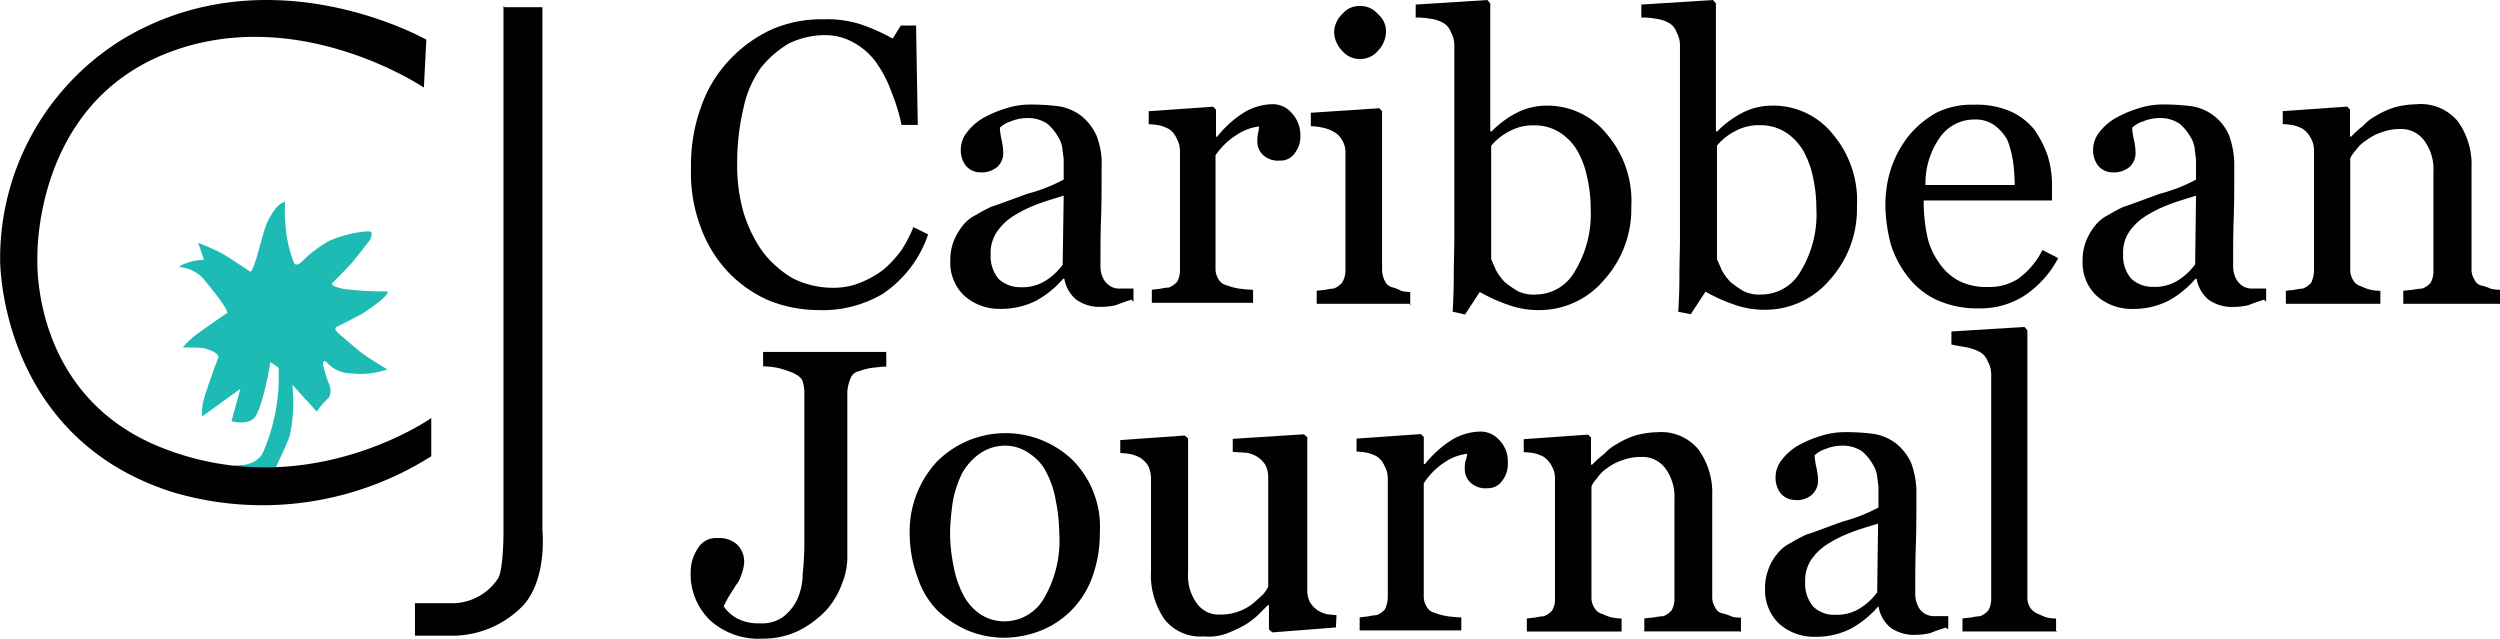
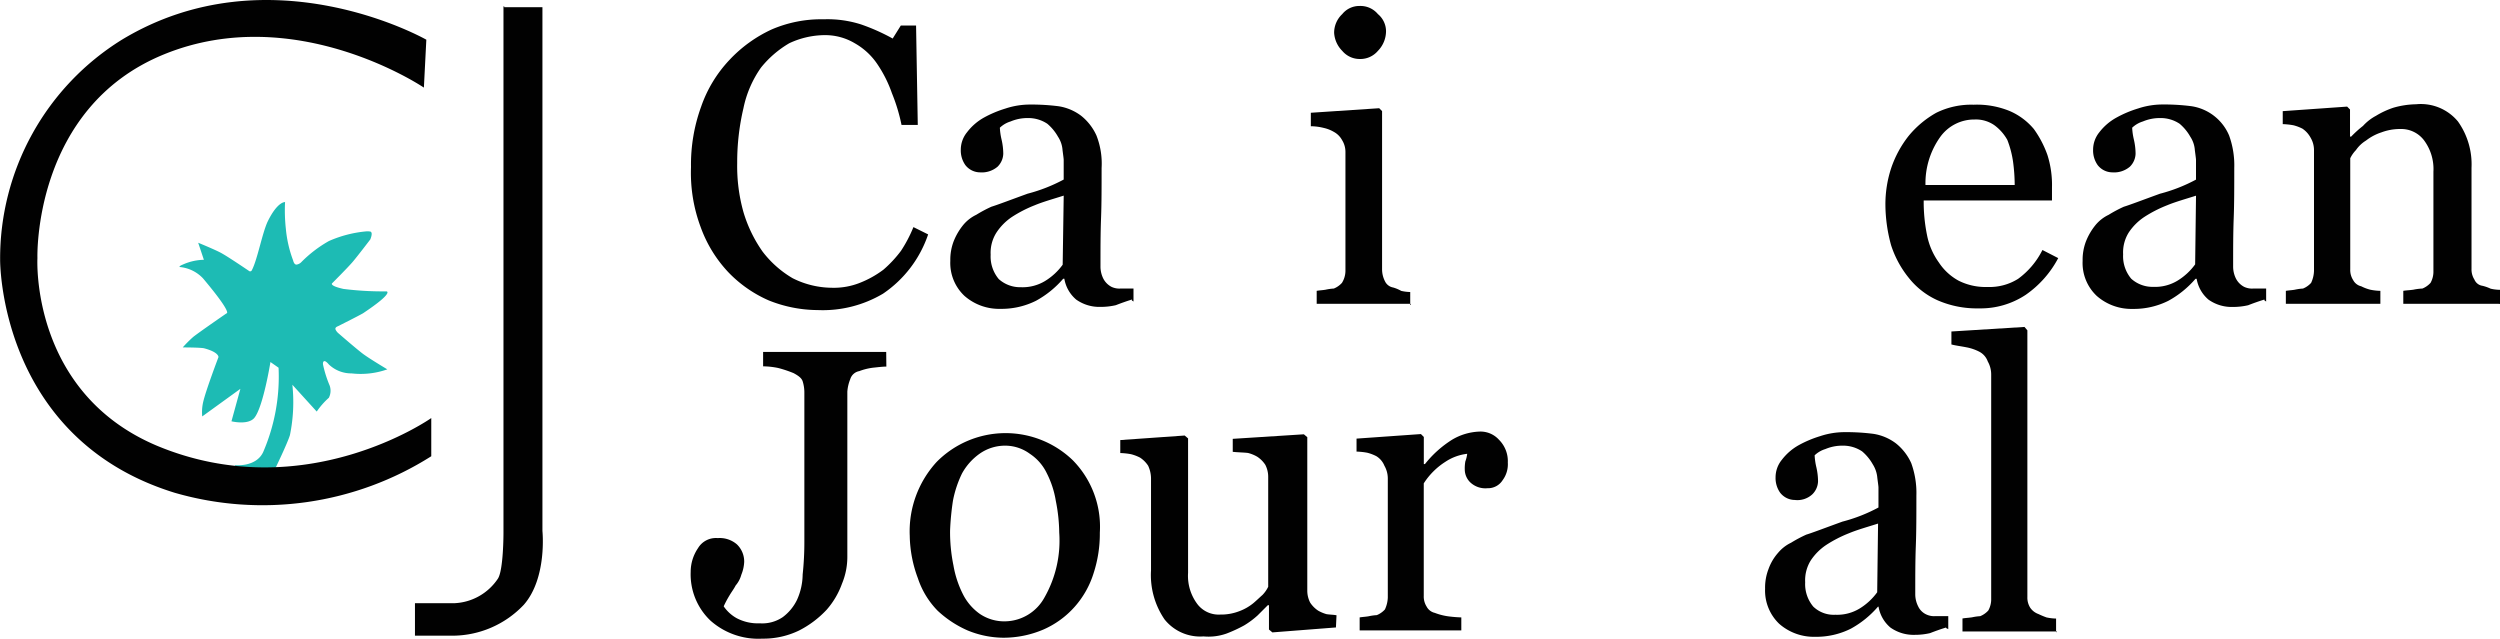
<svg xmlns="http://www.w3.org/2000/svg" viewBox="0 0 173.281 44.275">
  <g id="caribbean_journal_logo_short" transform="translate(-3.291 -4.11)">
    <path class="cjlogo" id="_Path_" data-name="&lt;Path&gt;" d="M97.173,26.635a9.207,9.207,0,0,1-3.377-.664,8.7,8.7,0,0,1-2.814-1.958,9,9,0,0,1-1.919-3.129,10.743,10.743,0,0,1-.67-4.153,11.751,11.751,0,0,1,.7-4.187A9,9,0,0,1,91.056,9.3,9.393,9.393,0,0,1,93.994,7.18a8.7,8.7,0,0,1,3.6-.7,7.648,7.648,0,0,1,2.583.355,13.833,13.833,0,0,1,2.195.979l.563-.9h1.058l.118,6.888h-1.126a12.307,12.307,0,0,0-.664-2.195,8.672,8.672,0,0,0-1.013-2.02,4.631,4.631,0,0,0-1.564-1.446,4,4,0,0,0-2.077-.563,5.858,5.858,0,0,0-2.465.563,7.125,7.125,0,0,0-1.958,1.688,7.479,7.479,0,0,0-1.216,2.814,16.321,16.321,0,0,0-.433,3.8,11.768,11.768,0,0,0,.433,3.4,9.376,9.376,0,0,0,1.328,2.741,7.169,7.169,0,0,0,2.077,1.84,6.117,6.117,0,0,0,2.7.664,4.885,4.885,0,0,0,2-.355,6.894,6.894,0,0,0,1.6-.9,8.2,8.2,0,0,0,1.216-1.306,9.42,9.42,0,0,0,.861-1.643l1.019.506A8.076,8.076,0,0,1,101.7,25.5,8.188,8.188,0,0,1,97.173,26.635Z" transform="translate(-37.207 -1.033)" fill="#010101" />
    <path class="cjlogo" id="_Compound_Path_" data-name="&lt;Compound Path&gt;" d="M132.928,30.5c-.394.118-.822.276-1.126.394a4.6,4.6,0,0,1-1.058.118,2.774,2.774,0,0,1-1.688-.506,2.42,2.42,0,0,1-.822-1.446h-.079a6.753,6.753,0,0,1-1.88,1.525,5.335,5.335,0,0,1-2.465.563,3.635,3.635,0,0,1-2.5-.9,3.129,3.129,0,0,1-.979-2.426,3.579,3.579,0,0,1,.236-1.368,4.288,4.288,0,0,1,.664-1.126,2.673,2.673,0,0,1,.9-.7,9.165,9.165,0,0,1,1.058-.563c.394-.118,1.216-.433,2.5-.9a11.211,11.211,0,0,0,2.5-.979V20.822c0-.079-.039-.355-.079-.664a1.919,1.919,0,0,0-.315-.94,3.264,3.264,0,0,0-.743-.9,2.369,2.369,0,0,0-1.368-.394,2.994,2.994,0,0,0-1.176.236,1.857,1.857,0,0,0-.743.433,4.461,4.461,0,0,0,.118.822,4.44,4.44,0,0,1,.118.979,1.317,1.317,0,0,1-.394.9,1.688,1.688,0,0,1-1.216.394,1.3,1.3,0,0,1-1.019-.506,1.756,1.756,0,0,1-.315-1.058,1.919,1.919,0,0,1,.433-1.216,3.8,3.8,0,0,1,1.176-1.019,7.727,7.727,0,0,1,1.486-.625,5.391,5.391,0,0,1,1.688-.276,14.813,14.813,0,0,1,2,.118,3.461,3.461,0,0,1,1.564.664,3.686,3.686,0,0,1,1.058,1.368,5.341,5.341,0,0,1,.355,2.251c0,1.294,0,2.465-.039,3.484s-.039,2.116-.039,3.326a1.868,1.868,0,0,0,.2.861,1.339,1.339,0,0,0,.563.563,1.266,1.266,0,0,0,.625.118h.9v.9l-.118-.079Zm-4.738-7.2c-.743.236-1.446.433-2,.664a8.812,8.812,0,0,0-1.6.822,3.872,3.872,0,0,0-1.069,1.086,2.606,2.606,0,0,0-.394,1.525,2.426,2.426,0,0,0,.563,1.688,2.206,2.206,0,0,0,1.525.563,3,3,0,0,0,1.688-.433,4.232,4.232,0,0,0,1.216-1.126Z" transform="translate(-51.171 -5.631)" fill="#010101" />
-     <path id="_Path_2" data-name="&lt;Path&gt;" d="M155.278,19.071a1.851,1.851,0,0,1-.355,1.216,1.2,1.2,0,0,1-1.058.563,1.525,1.525,0,0,1-1.176-.394,1.249,1.249,0,0,1-.394-.9,2.775,2.775,0,0,1,.039-.563,2.29,2.29,0,0,0,.079-.506,3.439,3.439,0,0,0-1.525.563,4.9,4.9,0,0,0-1.491,1.435v7.828a1.294,1.294,0,0,0,.2.743.85.85,0,0,0,.563.433,4.255,4.255,0,0,0,.9.236,9.085,9.085,0,0,0,.94.079v.9h-7.018v-.9c.236-.039.394-.039.625-.079a3.472,3.472,0,0,1,.563-.079,1.548,1.548,0,0,0,.563-.394,1.593,1.593,0,0,0,.2-.822V20.168a1.784,1.784,0,0,0-.236-.861,1.384,1.384,0,0,0-.563-.664,2.966,2.966,0,0,0-.625-.236,4.8,4.8,0,0,0-.743-.079v-.9l4.463-.315.2.2v1.88h.079a7.468,7.468,0,0,1,1.88-1.688,3.973,3.973,0,0,1,1.88-.563,1.722,1.722,0,0,1,1.368.563A2.251,2.251,0,0,1,155.278,19.071Z" transform="translate(-61.855 -5.608)" fill="#010101" />
    <path id="_Compound_Path_2" data-name="&lt;Compound Path&gt;" d="M171.635,25.487h-6.494v-.9c.236-.039.394-.039.625-.079a3.472,3.472,0,0,1,.563-.079,1.548,1.548,0,0,0,.563-.394,1.593,1.593,0,0,0,.242-.816V14.958a1.542,1.542,0,0,0-.236-.822,1.413,1.413,0,0,0-.563-.563,2.4,2.4,0,0,0-.7-.276,3.793,3.793,0,0,0-.9-.118v-.934l4.738-.315.2.2V23.1a1.818,1.818,0,0,0,.2.822.771.771,0,0,0,.563.433,2.628,2.628,0,0,1,.563.236,3.045,3.045,0,0,0,.625.079v.9h.039v-.079h-.017Zm-1.688-18.9a1.958,1.958,0,0,1-.563,1.368,1.593,1.593,0,0,1-1.255.563,1.576,1.576,0,0,1-1.216-.563,1.93,1.93,0,0,1-.563-1.255,1.773,1.773,0,0,1,.563-1.294,1.519,1.519,0,0,1,1.216-.563,1.57,1.57,0,0,1,1.255.563,1.548,1.548,0,0,1,.563,1.182Z" transform="translate(-70.587 -0.319)" fill="#010101" />
-     <path id="_Compound_Path_3" data-name="&lt;Compound Path&gt;" d="M192.6,18.438a7.316,7.316,0,0,1-1.88,5.065,5.853,5.853,0,0,1-4.429,2.1,6.123,6.123,0,0,1-2.195-.355,11.509,11.509,0,0,1-2-.9l-1.019,1.564-.861-.2c.039-.664.079-1.486.079-2.426s.039-1.88.039-2.741V7.245a1.818,1.818,0,0,0-.236-.9,1.188,1.188,0,0,0-.563-.664,2.442,2.442,0,0,0-.9-.276,4.649,4.649,0,0,0-.979-.079v-.9l4.969-.315.2.236v8.847l.079.039a6.753,6.753,0,0,1,1.88-1.368,4.547,4.547,0,0,1,1.958-.433,5.267,5.267,0,0,1,4.148,1.958A7.114,7.114,0,0,1,192.6,18.438Zm-2.814.079a9.634,9.634,0,0,0-.236-2.077,6.393,6.393,0,0,0-.664-1.84,3.838,3.838,0,0,0-1.216-1.294,3.253,3.253,0,0,0-1.8-.506,3.343,3.343,0,0,0-1.688.394,4.024,4.024,0,0,0-1.294,1.019v7.845c.079.236.2.433.315.743a3.872,3.872,0,0,0,.625.861,7.368,7.368,0,0,0,.9.625,2.476,2.476,0,0,0,1.255.236,3.123,3.123,0,0,0,2.7-1.6,7.652,7.652,0,0,0,1.1-4.4Z" transform="translate(-76.24)" fill="#010101" />
-     <path id="_Compound_Path_4" data-name="&lt;Compound Path&gt;" d="M220.391,18.438a7.316,7.316,0,0,1-1.88,5.065,5.853,5.853,0,0,1-4.423,2.077,6.123,6.123,0,0,1-2.195-.355,11.508,11.508,0,0,1-2-.9l-1.019,1.564-.867-.169c.039-.664.079-1.486.079-2.426s.039-1.88.039-2.741V7.245a1.818,1.818,0,0,0-.236-.9,1.188,1.188,0,0,0-.563-.664,2.442,2.442,0,0,0-.9-.276,4.648,4.648,0,0,0-.979-.079v-.9l4.969-.315.2.236v8.847l.079.039a6.753,6.753,0,0,1,1.88-1.368,4.547,4.547,0,0,1,1.958-.433,5.267,5.267,0,0,1,4.17,1.958A7.129,7.129,0,0,1,220.391,18.438Zm-2.814.079a9.633,9.633,0,0,0-.225-2.088,6.392,6.392,0,0,0-.664-1.84,3.838,3.838,0,0,0-1.216-1.294,3.253,3.253,0,0,0-1.8-.506,3.343,3.343,0,0,0-1.688.394,4.024,4.024,0,0,0-1.294,1.019v7.856c.079.236.2.433.315.743a3.872,3.872,0,0,0,.625.861,7.37,7.37,0,0,0,.9.625,2.476,2.476,0,0,0,1.255.236,3.123,3.123,0,0,0,2.7-1.6A7.609,7.609,0,0,0,217.578,18.517Z" transform="translate(-88.391)" fill="#010101" />
    <path id="_Compound_Path_5" data-name="&lt;Compound Path&gt;" d="M247.485,27.632a7.153,7.153,0,0,1-2.251,2.544,5.661,5.661,0,0,1-3.258.94,6.781,6.781,0,0,1-2.859-.563,5.324,5.324,0,0,1-2-1.564,7.007,7.007,0,0,1-1.216-2.251,10.827,10.827,0,0,1-.394-2.78,8.031,8.031,0,0,1,.394-2.544,7.435,7.435,0,0,1,1.216-2.251,6.753,6.753,0,0,1,1.908-1.6A5.464,5.464,0,0,1,241.61,17a5.988,5.988,0,0,1,2.5.433,4.5,4.5,0,0,1,1.688,1.255,7.154,7.154,0,0,1,.94,1.8,6.839,6.839,0,0,1,.315,2.251v.9h-8.892a11.6,11.6,0,0,0,.236,2.426,4.823,4.823,0,0,0,.822,1.88,3.816,3.816,0,0,0,1.368,1.255,4.159,4.159,0,0,0,2,.433,3.72,3.72,0,0,0,2.116-.563,5.521,5.521,0,0,0,1.688-2Zm-3.016-5.065a12.486,12.486,0,0,0-.118-1.643,6.819,6.819,0,0,0-.394-1.486,3.191,3.191,0,0,0-.9-1.019,2.251,2.251,0,0,0-1.368-.394,2.9,2.9,0,0,0-2.386,1.216,5.515,5.515,0,0,0-1.019,3.326Z" transform="translate(-101.534 -5.632)" fill="#010101" />
    <path id="_Compound_Path_6" data-name="&lt;Compound Path&gt;" d="M272.388,30.5c-.394.118-.822.276-1.126.394a4.6,4.6,0,0,1-1.058.118,2.774,2.774,0,0,1-1.688-.506,2.42,2.42,0,0,1-.822-1.446h-.079a6.753,6.753,0,0,1-1.88,1.525,5.335,5.335,0,0,1-2.465.563,3.635,3.635,0,0,1-2.5-.9,3.129,3.129,0,0,1-.979-2.426,3.579,3.579,0,0,1,.236-1.368,4.289,4.289,0,0,1,.664-1.126,2.673,2.673,0,0,1,.9-.7,9.166,9.166,0,0,1,1.058-.563c.394-.118,1.216-.433,2.5-.9a11.21,11.21,0,0,0,2.5-.979V20.818c0-.079-.039-.355-.079-.664a1.92,1.92,0,0,0-.315-.94,3.265,3.265,0,0,0-.743-.9,2.369,2.369,0,0,0-1.368-.394,2.994,2.994,0,0,0-1.176.236,1.857,1.857,0,0,0-.743.433,4.465,4.465,0,0,0,.118.822,4.437,4.437,0,0,1,.118.979,1.317,1.317,0,0,1-.394.9,1.688,1.688,0,0,1-1.216.394,1.3,1.3,0,0,1-1.019-.506,1.756,1.756,0,0,1-.315-1.058,1.919,1.919,0,0,1,.433-1.216,3.8,3.8,0,0,1,1.2-1.024,7.728,7.728,0,0,1,1.486-.625,5.391,5.391,0,0,1,1.688-.276,14.813,14.813,0,0,1,2,.118,3.377,3.377,0,0,1,2.622,2.037,6.061,6.061,0,0,1,.355,2.251c0,1.294,0,2.465-.039,3.484s-.039,2.116-.039,3.326a1.869,1.869,0,0,0,.2.861,1.339,1.339,0,0,0,.563.563,1.266,1.266,0,0,0,.625.118h.9v.9l-.118-.079Zm-4.738-7.2c-.743.236-1.446.433-2,.664a8.814,8.814,0,0,0-1.6.822,3.872,3.872,0,0,0-1.058,1.058,2.605,2.605,0,0,0-.394,1.525,2.425,2.425,0,0,0,.563,1.688,2.206,2.206,0,0,0,1.525.563,3,3,0,0,0,1.688-.433,4.232,4.232,0,0,0,1.216-1.126Z" transform="translate(-112.148 -5.627)" fill="#010101" />
    <path id="_Path_3" data-name="&lt;Path&gt;" d="M299.383,30.77h-6.59v-.9c.236-.039.433-.039.7-.079a3.906,3.906,0,0,1,.625-.079,1.547,1.547,0,0,0,.563-.394,1.592,1.592,0,0,0,.2-.816V21.614a3.332,3.332,0,0,0-.664-2.195,1.981,1.981,0,0,0-1.621-.765,3.658,3.658,0,0,0-1.328.236,3.489,3.489,0,0,0-1.058.563,2.319,2.319,0,0,0-.7.664,2.178,2.178,0,0,0-.394.563v7.7a1.294,1.294,0,0,0,.2.743.85.85,0,0,0,.563.433,2.965,2.965,0,0,0,.625.236,3.878,3.878,0,0,0,.7.079v.9h-6.551v-.9c.236-.039.394-.039.625-.079a3.47,3.47,0,0,1,.563-.079,1.547,1.547,0,0,0,.563-.394,2.11,2.11,0,0,0,.2-.822v-8.38a1.688,1.688,0,0,0-.236-.861,1.762,1.762,0,0,0-.563-.625,2.966,2.966,0,0,0-.625-.236,4.8,4.8,0,0,0-.743-.079v-.9l4.463-.315.2.2v1.88h.079a7.8,7.8,0,0,1,.822-.743,3.342,3.342,0,0,1,.9-.7,5.846,5.846,0,0,1,1.216-.563,6,6,0,0,1,1.565-.236,3.337,3.337,0,0,1,2.9,1.193,5.127,5.127,0,0,1,.94,3.208v7.006a1.3,1.3,0,0,0,.2.743.712.712,0,0,0,.563.433,2.981,2.981,0,0,1,.563.2,3.107,3.107,0,0,0,.664.079v.979Z" transform="translate(-122.924 -5.602)" fill="#010101" />
    <path id="_Path_4" data-name="&lt;Path&gt;" d="M101.92,48.469c-.236,0-.563.039-.94.079a4.079,4.079,0,0,0-.94.236.8.8,0,0,0-.625.563,2.814,2.814,0,0,0-.2.861V61.66a4.817,4.817,0,0,1-.371,1.857,5.594,5.594,0,0,1-1.058,1.8,6.888,6.888,0,0,1-1.919,1.446,5.673,5.673,0,0,1-2.544.563,4.992,4.992,0,0,1-3.6-1.255A4.423,4.423,0,0,1,88.357,62.7a2.92,2.92,0,0,1,.506-1.643,1.441,1.441,0,0,1,1.368-.7,1.823,1.823,0,0,1,1.328.433A1.649,1.649,0,0,1,92.066,62a2.673,2.673,0,0,1-.2.9,1.913,1.913,0,0,1-.394.743c-.118.236-.276.433-.433.7a7.122,7.122,0,0,0-.394.743,2.639,2.639,0,0,0,.9.822,3.146,3.146,0,0,0,1.6.355,2.521,2.521,0,0,0,1.6-.433,3.264,3.264,0,0,0,.979-1.187,4.345,4.345,0,0,0,.394-1.761,21.166,21.166,0,0,0,.118-2.307V50.309a2.6,2.6,0,0,0-.118-.822c-.079-.236-.315-.394-.625-.563a8.284,8.284,0,0,0-1.058-.355,5.442,5.442,0,0,0-1.058-.118v-1h8.532Z" transform="translate(-37.193 -18.95)" fill="#010101" />
    <path id="_Compound_Path_7" data-name="&lt;Compound Path&gt;" d="M128.509,64.352a8.808,8.808,0,0,1-.433,2.814,6.326,6.326,0,0,1-1.294,2.307,6.224,6.224,0,0,1-2.195,1.6,7.04,7.04,0,0,1-2.78.563,6.612,6.612,0,0,1-2.465-.506,7.35,7.35,0,0,1-2.077-1.368,5.819,5.819,0,0,1-1.368-2.251,8.706,8.706,0,0,1-.563-2.938A7.113,7.113,0,0,1,117.2,59.45a6.714,6.714,0,0,1,9.432-.118A6.574,6.574,0,0,1,128.509,64.352Zm-2.814,0a11.644,11.644,0,0,0-.236-2.195,6.494,6.494,0,0,0-.625-1.919,3.337,3.337,0,0,0-1.176-1.351,2.881,2.881,0,0,0-1.688-.563,3.067,3.067,0,0,0-1.8.563,4.091,4.091,0,0,0-1.216,1.368,7.574,7.574,0,0,0-.625,1.88,18.576,18.576,0,0,0-.2,2.077,11.605,11.605,0,0,0,.236,2.426,7.051,7.051,0,0,0,.664,2,3.7,3.7,0,0,0,1.176,1.356,3.028,3.028,0,0,0,1.761.506,3.163,3.163,0,0,0,2.7-1.643A7.95,7.95,0,0,0,125.695,64.352Z" transform="translate(-48.986 -23.324)" fill="#010101" />
    <path id="_Path_5" data-name="&lt;Path&gt;" d="M156.213,70.988l-4.406.343-.236-.2V69.446h-.079l-.7.7a5.881,5.881,0,0,1-.94.7,9.772,9.772,0,0,1-1.216.563,3.731,3.731,0,0,1-1.6.2,3.157,3.157,0,0,1-2.7-1.176,5.436,5.436,0,0,1-.94-3.4V60.639a2.133,2.133,0,0,0-.2-.861,1.925,1.925,0,0,0-.563-.563,2.966,2.966,0,0,0-.625-.236,4.8,4.8,0,0,0-.743-.079V58l4.463-.315.236.2V67.2a3.258,3.258,0,0,0,.664,2.195,1.857,1.857,0,0,0,1.564.7,3.512,3.512,0,0,0,1.328-.236,3.421,3.421,0,0,0,.979-.563c.236-.2.433-.394.625-.563a2.177,2.177,0,0,0,.394-.563V60.538a1.817,1.817,0,0,0-.2-.822,1.924,1.924,0,0,0-.563-.563,2.465,2.465,0,0,0-.636-.259c-.315-.039-.7-.039-1.058-.079v-.9l4.93-.315.236.2V68.444a1.818,1.818,0,0,0,.2.822,1.924,1.924,0,0,0,.563.563,2.627,2.627,0,0,0,.563.236c.236.039.506.039.7.079l-.039.822Z" transform="translate(-60.325 -23.388)" fill="#010101" />
    <path id="_Path_6" data-name="&lt;Path&gt;" d="M180.85,59.408a1.852,1.852,0,0,1-.355,1.216,1.2,1.2,0,0,1-1.058.563,1.525,1.525,0,0,1-1.176-.394,1.249,1.249,0,0,1-.394-.9,2.774,2.774,0,0,1,.039-.563,2.292,2.292,0,0,0,.129-.529,3.439,3.439,0,0,0-1.525.563,4.9,4.9,0,0,0-1.486,1.486v7.8a1.294,1.294,0,0,0,.2.743.85.85,0,0,0,.563.433,4.254,4.254,0,0,0,.9.236,9.08,9.08,0,0,0,.94.079v.9h-7.046v-.9c.236-.039.394-.039.625-.079a3.472,3.472,0,0,1,.563-.079,1.547,1.547,0,0,0,.563-.394,2.111,2.111,0,0,0,.2-.822V60.488a1.784,1.784,0,0,0-.236-.861,1.384,1.384,0,0,0-.563-.664,2.966,2.966,0,0,0-.625-.236,4.8,4.8,0,0,0-.743-.079v-.9l4.463-.315.2.2v1.88h.079a7.468,7.468,0,0,1,1.88-1.688,3.973,3.973,0,0,1,1.88-.563,1.722,1.722,0,0,1,1.368.563A2.093,2.093,0,0,1,180.85,59.408Z" transform="translate(-73.049 -23.237)" fill="#010101" />
-     <path id="_Path_7" data-name="&lt;Path&gt;" d="M205.886,71.137h-6.573v-.9c.236-.039.433-.039.7-.079a4.5,4.5,0,0,1,.625-.079,1.548,1.548,0,0,0,.563-.394,1.593,1.593,0,0,0,.2-.822V61.981a3.332,3.332,0,0,0-.664-2.195,1.981,1.981,0,0,0-1.643-.743,3.658,3.658,0,0,0-1.328.236,3.489,3.489,0,0,0-1.058.563,2.319,2.319,0,0,0-.664.67,2.177,2.177,0,0,0-.394.563v7.676a1.3,1.3,0,0,0,.2.743.85.85,0,0,0,.563.433,2.967,2.967,0,0,0,.625.236,3.877,3.877,0,0,0,.7.079v.9h-6.567v-.9c.236-.039.394-.039.625-.079a3.473,3.473,0,0,1,.563-.079,1.548,1.548,0,0,0,.563-.394,1.491,1.491,0,0,0,.2-.822V60.512a1.688,1.688,0,0,0-.236-.861,1.761,1.761,0,0,0-.563-.625,2.965,2.965,0,0,0-.625-.236,4.8,4.8,0,0,0-.743-.079v-.9l4.463-.315.2.2v1.88h.079a7.787,7.787,0,0,1,.844-.748,3.342,3.342,0,0,1,.9-.7,5.847,5.847,0,0,1,1.216-.563,6,6,0,0,1,1.564-.236,3.337,3.337,0,0,1,2.859,1.216,5.127,5.127,0,0,1,.94,3.208v6.967a1.294,1.294,0,0,0,.2.743.712.712,0,0,0,.563.433,2.983,2.983,0,0,1,.563.2,1.728,1.728,0,0,0,.664.079v.979Z" transform="translate(-82.051 -23.261)" fill="#010101" />
    <path id="_Compound_Path_8" data-name="&lt;Compound Path&gt;" d="M233.239,70.874c-.394.118-.822.276-1.126.394a4.6,4.6,0,0,1-1.058.118,2.774,2.774,0,0,1-1.688-.506,2.42,2.42,0,0,1-.822-1.446h-.039a6.752,6.752,0,0,1-1.88,1.525,5.335,5.335,0,0,1-2.465.563,3.635,3.635,0,0,1-2.5-.9,3.185,3.185,0,0,1-.979-2.426,3.579,3.579,0,0,1,.236-1.368,3.438,3.438,0,0,1,.664-1.126,2.673,2.673,0,0,1,.9-.7,9.165,9.165,0,0,1,1.058-.563c.394-.118,1.216-.433,2.5-.9a11.211,11.211,0,0,0,2.5-.979V61.172c0-.079-.039-.355-.079-.664a2.06,2.06,0,0,0-.315-.94,3.264,3.264,0,0,0-.743-.9,2.369,2.369,0,0,0-1.368-.394,2.994,2.994,0,0,0-1.176.236,1.857,1.857,0,0,0-.743.433,4.46,4.46,0,0,0,.118.822,4.442,4.442,0,0,1,.118.979,1.317,1.317,0,0,1-.394.9,1.525,1.525,0,0,1-1.216.394,1.3,1.3,0,0,1-1.019-.507,1.756,1.756,0,0,1-.315-1.058,1.919,1.919,0,0,1,.433-1.216,3.8,3.8,0,0,1,1.176-1.019,7.727,7.727,0,0,1,1.486-.625,5.391,5.391,0,0,1,1.688-.276,14.812,14.812,0,0,1,2,.118,3.461,3.461,0,0,1,1.564.664,3.686,3.686,0,0,1,1.058,1.368,6.061,6.061,0,0,1,.355,2.251c0,1.294,0,2.465-.039,3.484s-.039,2.116-.039,3.326a1.869,1.869,0,0,0,.2.861,1.154,1.154,0,0,0,.563.563,1.266,1.266,0,0,0,.625.118h.9v.9l-.158-.079Zm-4.727-7.2c-.743.236-1.446.433-2,.664a8.812,8.812,0,0,0-1.6.822,3.872,3.872,0,0,0-1.058,1.058,2.606,2.606,0,0,0-.394,1.525,2.426,2.426,0,0,0,.563,1.688,2.037,2.037,0,0,0,1.525.563,3,3,0,0,0,1.688-.433,4.232,4.232,0,0,0,1.216-1.126Z" transform="translate(-95.048 -23.274)" fill="#010101" />
    <path id="_Path_8" data-name="&lt;Path&gt;" d="M250.957,65.484H244.4v-.9c.236-.039.394-.039.664-.079a3.473,3.473,0,0,1,.563-.079,1.547,1.547,0,0,0,.563-.394,1.593,1.593,0,0,0,.2-.822V47.672a1.818,1.818,0,0,0-.236-.9,1.227,1.227,0,0,0-.563-.664,3.241,3.241,0,0,0-.9-.315c-.394-.079-.743-.118-1.058-.2v-.9l5.065-.315.2.236V63.1a1.3,1.3,0,0,0,.2.743,1.159,1.159,0,0,0,.563.433,6.1,6.1,0,0,0,.563.236,3.451,3.451,0,0,0,.664.079v.962l.039-.039Z" transform="translate(-105.085 -17.607)" fill="#010101" />
    <path id="Path_1" data-name="Path 1" d="M34.907,43.519l-1.688-1.857a11.4,11.4,0,0,1-.169,3.489c-.169.563-1.013,2.307-1.013,2.307l-1.97.732-.844-.957s1.463.169,1.97-.9a13.18,13.18,0,0,0,1.069-5.853l-.563-.394s-.506,3.151-1.126,3.883c-.45.506-1.576.225-1.576.225l.619-2.251-2.645,1.913a3.118,3.118,0,0,1,.056-.957c.169-.788,1.069-3.151,1.069-3.151s.056-.338-1.013-.619c-.338-.056-1.463-.056-1.463-.056a8.369,8.369,0,0,1,.732-.732c.506-.394,2.307-1.632,2.307-1.632s.45.056-1.632-2.42A2.532,2.532,0,0,0,25.4,33.5s-.056-.056.225-.169A3.714,3.714,0,0,1,27.085,33l-.394-1.182s1.238.506,1.632.732c.506.281,1.913,1.238,1.913,1.238a.124.124,0,0,0,.169-.056c.394-.732.732-2.645,1.126-3.433C32.206,28.943,32.712,29,32.712,29a11.723,11.723,0,0,0,.056,1.857,8.379,8.379,0,0,0,.506,2.195s.056.281.225.281a.563.563,0,0,0,.338-.169A8.622,8.622,0,0,1,35.751,31.7a8.222,8.222,0,0,1,2.645-.675s.281,0,.281.056c.113.113-.056.506-.056.506s-.9,1.182-1.238,1.576-1.407,1.463-1.407,1.463-.225.169.788.394a22.168,22.168,0,0,0,2.983.169s.563.056-1.632,1.519c-.394.225-1.745.9-1.745.9s-.169.056-.169.169.169.281.169.281,1.294,1.126,1.745,1.463S39.8,40.593,39.8,40.593a5.521,5.521,0,0,1-2.476.281,2.251,2.251,0,0,1-1.576-.619s-.225-.281-.338-.225-.056.281-.056.281a8.109,8.109,0,0,0,.45,1.407,1.069,1.069,0,0,1-.056.844A5.3,5.3,0,0,0,34.907,43.519Z" transform="translate(-9.663 -10.883)" fill="#1dbbb4" />
    <path id="_Path_9" data-name="&lt;Path&gt;" d="M32.841,6.862s-10.861-6.19-21.1,0A17.835,17.835,0,0,0,3.3,22.113S3.183,34.494,15.4,38.265a21.861,21.861,0,0,0,17.783-2.532V33.087S24.4,39.278,14.157,35C5.378,31.286,5.885,22,5.885,22S5.547,11.59,14.664,7.875s18.008,2.307,18.008,2.307Z" transform="translate(0 0)" fill="#010101" />
    <path id="_Path_10" data-name="&lt;Path&gt;" d="M60.59,4.956h2.645v36.3s.338,3.264-1.294,5.121a6.822,6.822,0,0,1-5.009,2.139H54.4V46.263h2.758a3.821,3.821,0,0,0,2.983-1.688c.394-.563.394-3.151.394-3.151V4.9h.056Z" transform="translate(-22.347 -0.345)" fill="#010101" />
  </g>
</svg>